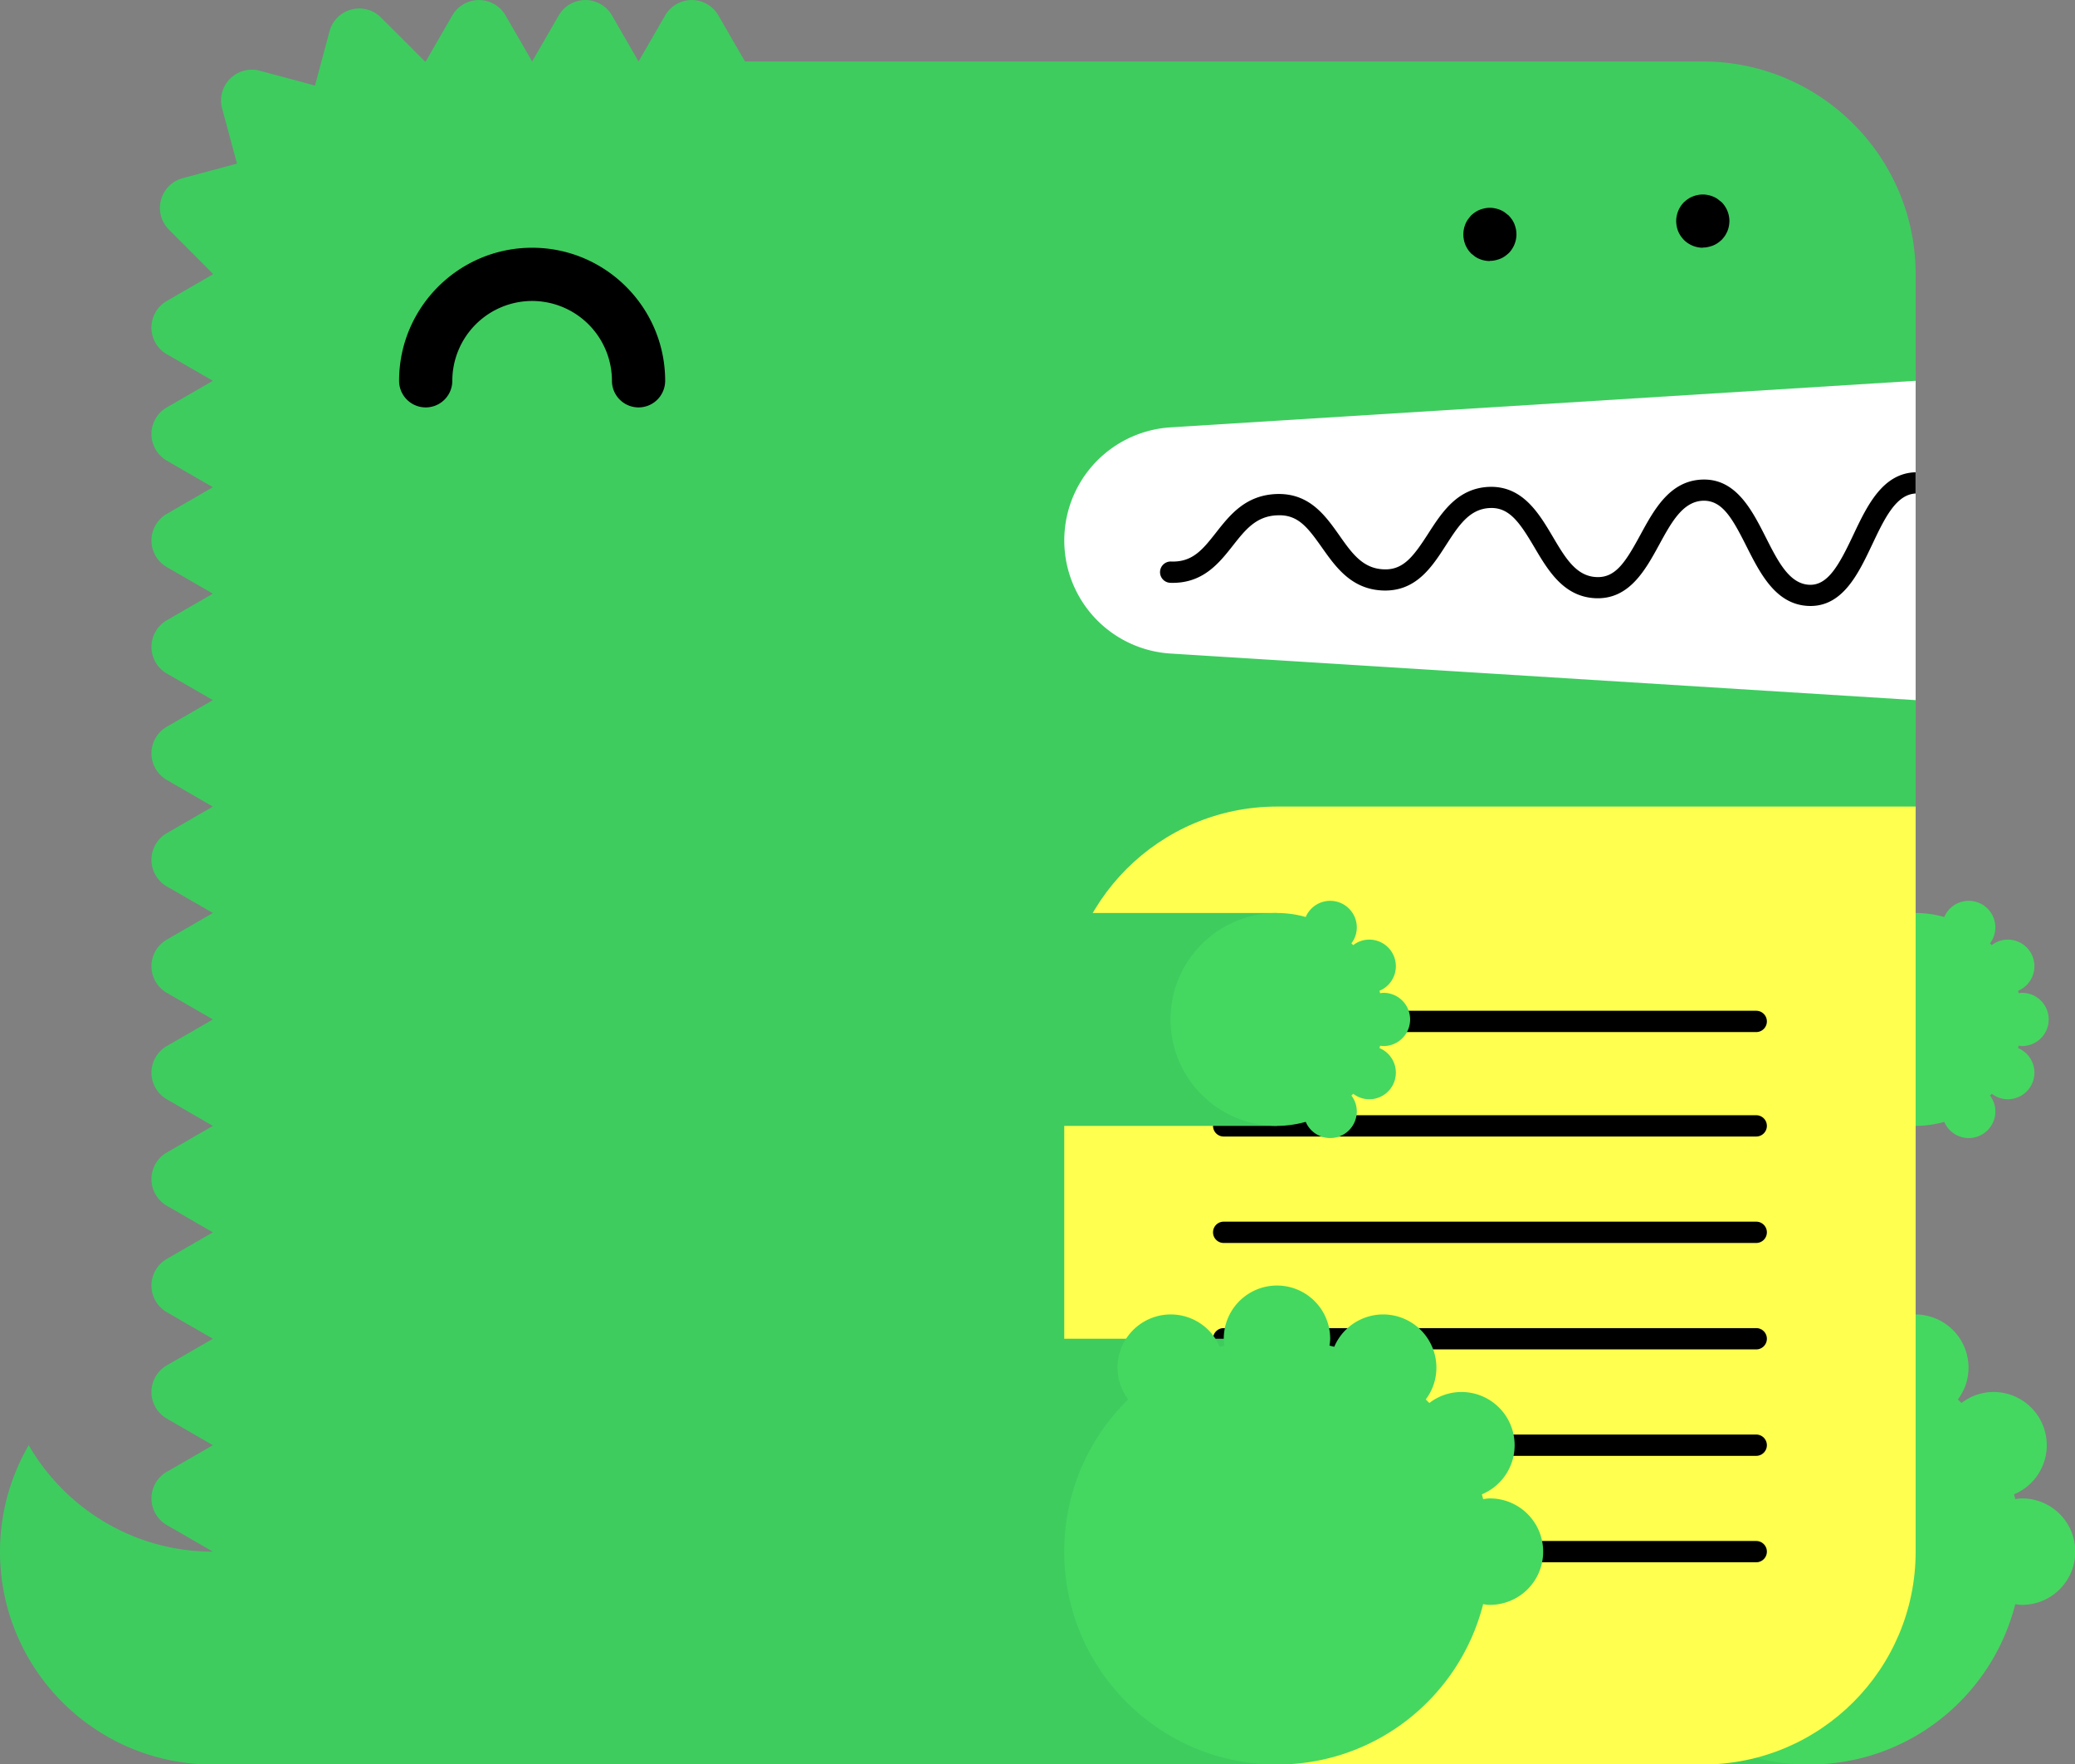
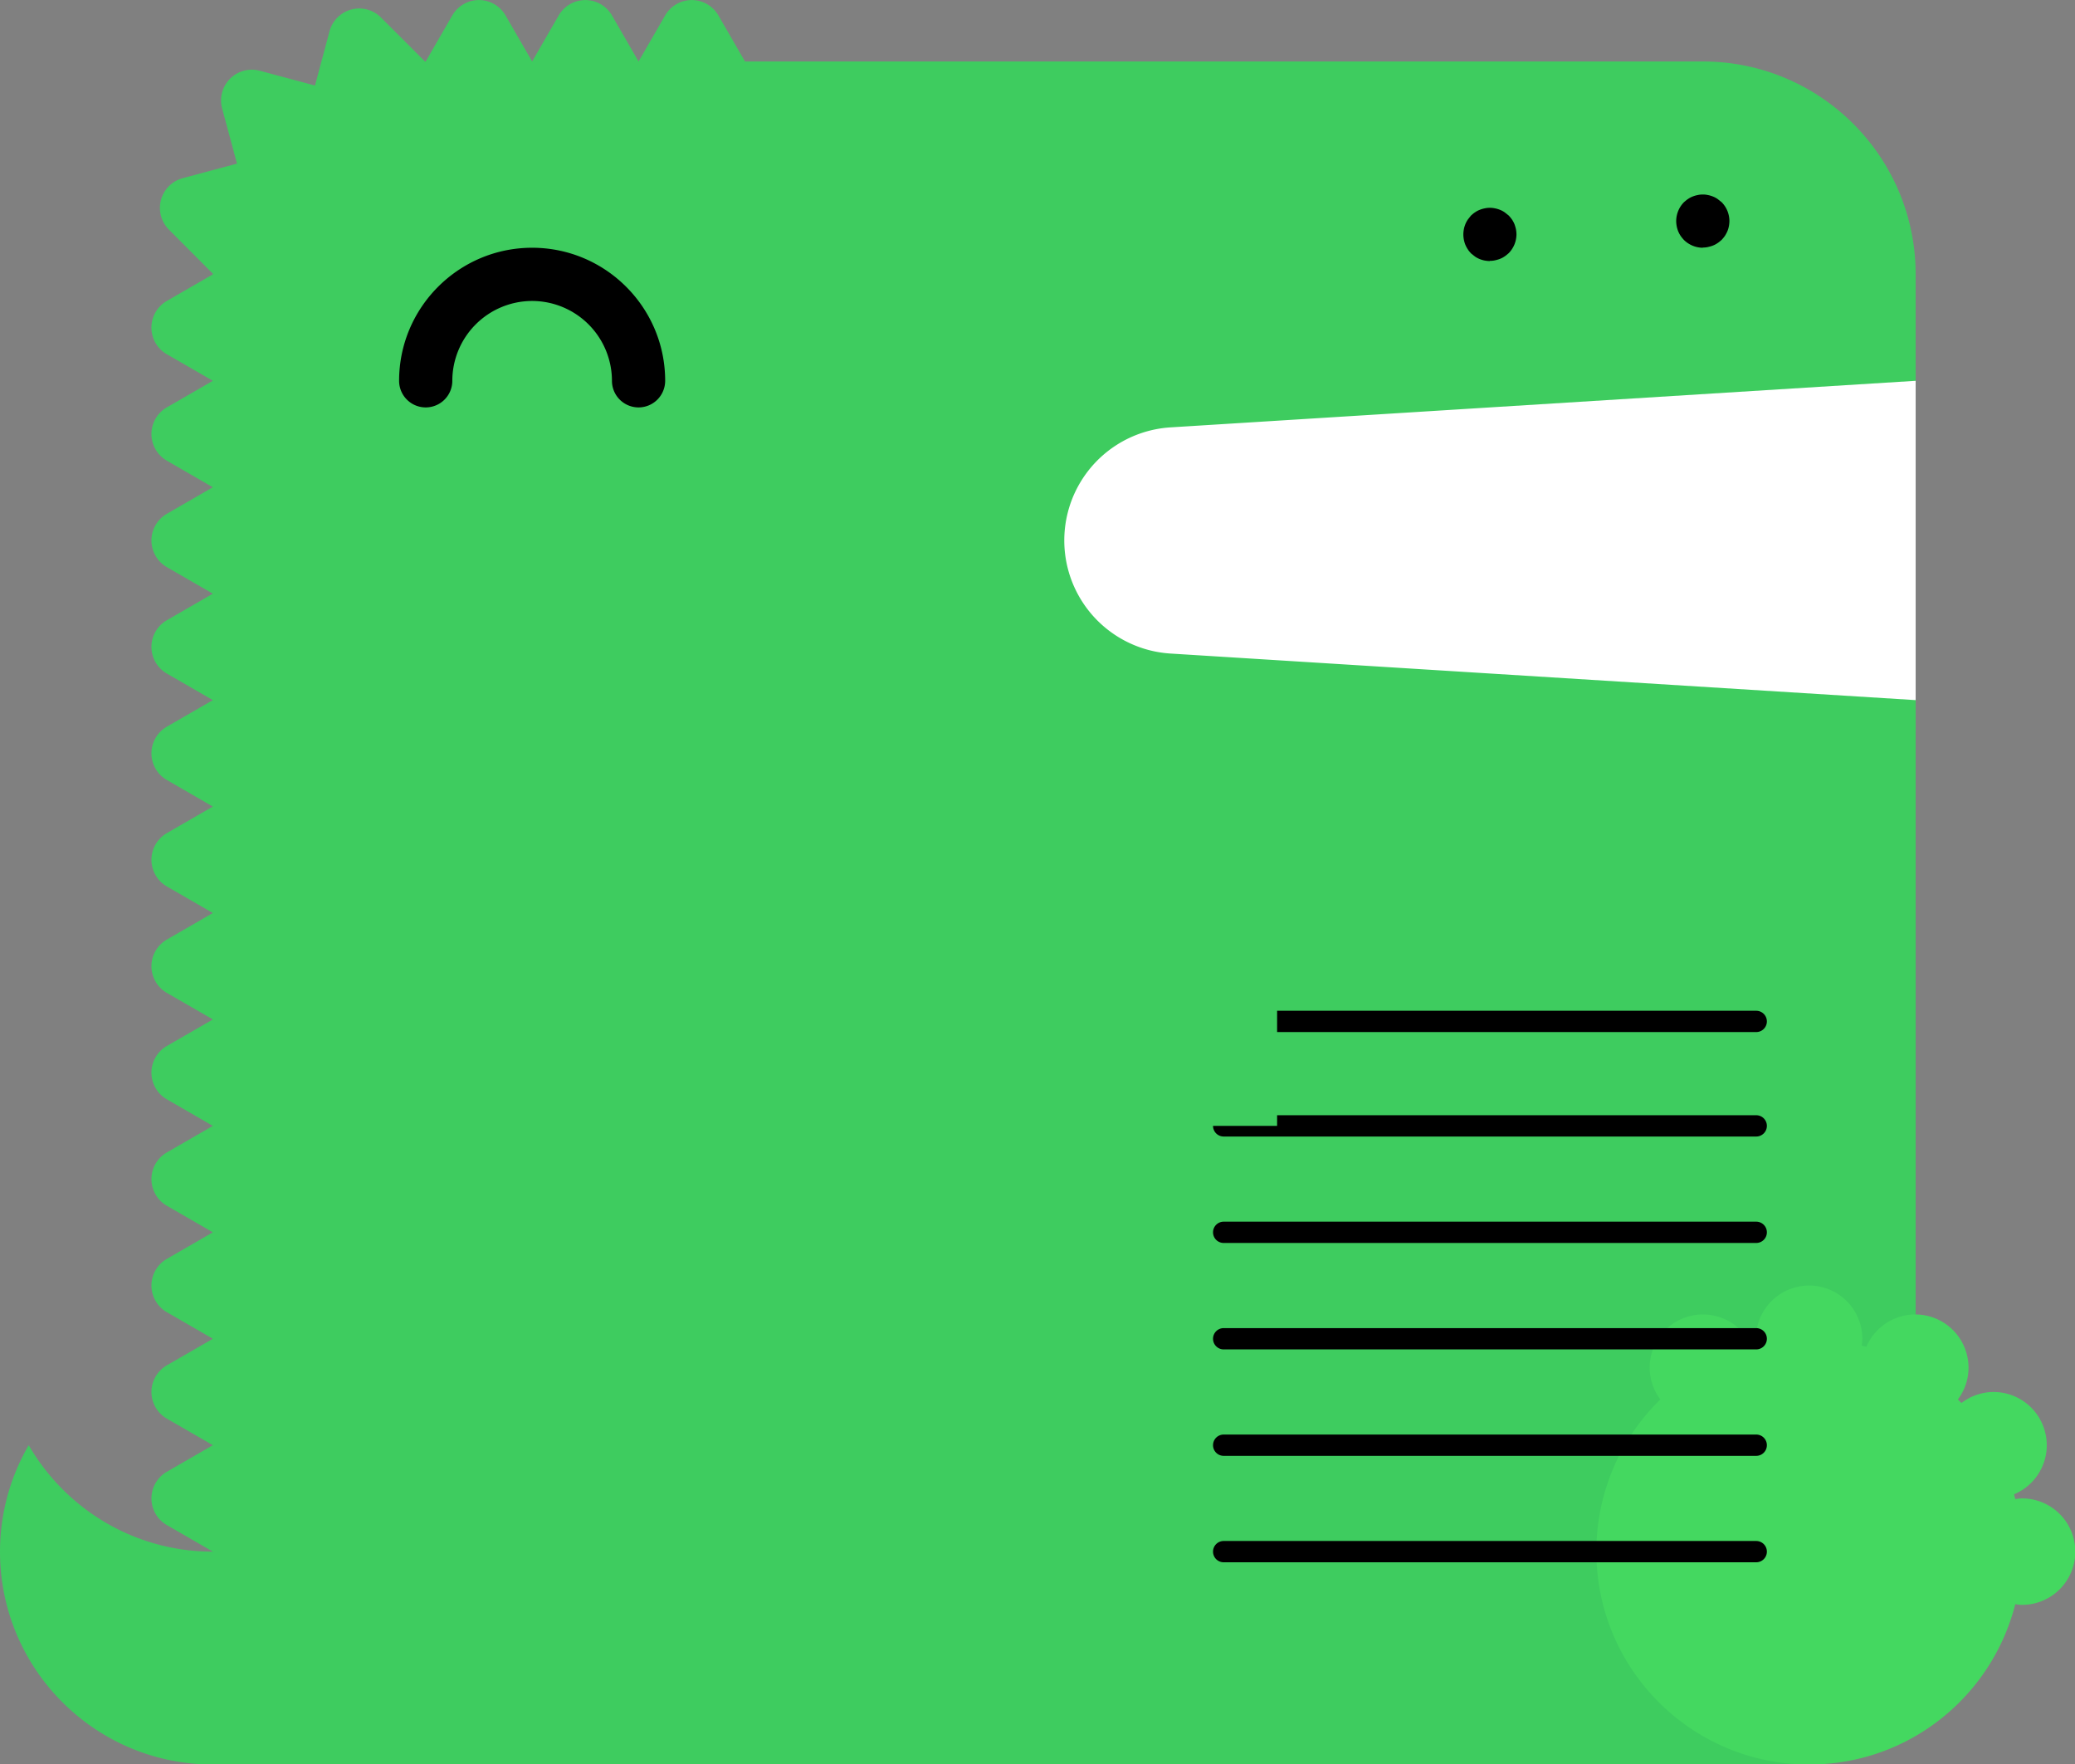
<svg xmlns="http://www.w3.org/2000/svg" xmlns:xlink="http://www.w3.org/1999/xlink" viewBox="0 0 256 217.631" fill="currentColor" aria-hidden="true">
  <rect x="0" y="0" width="256" height="217.631" fill="#808080" stroke="none" />
  <g fill-rule="evenodd" transform="translate(-3.938 -22.615) scale(1.313)">
    <path fill="#fff" d="M99 52h84v34H99z" />
    <g fill="#3ecc5f">
      <path d="M23 163c-7.398 0-13.843-4.027-17.303-10A19.886 19.886 0 003 163c0 11.046 8.954 20 20 20h20v-20H23z" />
      <path d="M112.98 57.376L183 53V43c0-11.046-8.955-20-20-20H73l-2.5-4.33a2.89 2.89 0 00-5 0L63 23l-2.5-4.33a2.89 2.89 0 00-5 0L53 23l-2.5-4.33a2.89 2.89 0 00-5 0L43 23c-.022 0-.043.003-.065.003l-4.142-4.14a2.89 2.89 0 00-4.829 1.294l-1.368 5.104-5.193-1.392a2.89 2.89 0 00-3.535 3.536l1.4 5.193-5.103 1.367a2.89 2.89 0 00-1.295 4.83L23 42.937l-.002.064-4.33 2.5a2.89 2.89 0 000 5L23 53l-4.33 2.5a2.89 2.89 0 000 5L23 63l-4.33 2.5a2.89 2.89 0 000 5L23 73l-4.33 2.5a2.89 2.89 0 000 5L23 83l-4.33 2.5a2.89 2.89 0 000 5L23 93l-4.33 2.5a2.89 2.89 0 000 5L23 103l-4.33 2.5a2.89 2.89 0 000 5L23 113l-4.33 2.5a2.89 2.89 0 000 5L23 123l-4.33 2.5a2.89 2.89 0 000 5L23 133l-4.33 2.5a2.89 2.89 0 000 5L23 143l-4.33 2.5a2.89 2.89 0 000 5L23 153l-4.33 2.5a2.89 2.89 0 000 5L23 163c0 11.046 8.954 20 20 20h120c11.045 0 20-8.954 20-20V83l-70.02-4.376a10.645 10.645 0 010-21.248" />
      <path d="M143 183h30v-40h-30z" />
    </g>
    <path fill="#44d860" d="M193 158c-.22 0-.428.037-.64.064l-.116-.45a4.997 4.997 0 003.075-4.613 5 5 0 00-5-5 4.96 4.96 0 00-3.016 1.036l-.335-.336c.627-.836 1-1.862 1-2.987a5 5 0 00-9.599-1.959l-.445-.115c.027-.2.064-.42.064-.64a5 5 0 10-10 0c0 .22.037.428.064.64l-.445.115a5 5 0 00-9.599 1.959 5.02 5.02 0 001 2.987A19.93 19.93 0 00153 163c0 11.046 8.954 20 20 20 9.34 0 17.16-6.4 19.36-15.064.2.027.42.064.64.064a5 5 0 100-10" />
    <path fill="#3ecc5f" d="M153 123h30v-20h-30z" />
    <use fill="#44d860" xlink:href="#A" />
    <path d="M63 55.5a2.5 2.5 0 01-2.5-2.5 7.51 7.51 0 00-7.5-7.5 7.51 7.51 0 00-7.5 7.5 2.5 2.5 0 11-5 0c0-6.893 5.607-12.5 12.5-12.5S65.5 46.107 65.5 53a2.5 2.5 0 01-2.5 2.5" />
-     <path fill="#ffff50" d="M103 183h60c11.046 0 20-8.954 20-20V93h-60c-11.046 0-20 8.954-20 20v70z" />
    <use xlink:href="#B" />
    <use y="20" xlink:href="#B" />
    <use y="40" xlink:href="#B" />
    <use y="-9.814" xlink:href="#B" />
    <use y="10" xlink:href="#B" />
    <use y="30" xlink:href="#B" />
-     <path d="M183 61.6c-.012 0-.022-.006-.034-.005-3.1.105-4.552 3.196-5.842 5.923-1.346 2.85-2.387 4.703-4.093 4.647-1.9-.068-2.97-2.202-4.113-4.46-1.314-2.593-2.814-5.535-5.963-5.425-3.046.104-4.513 2.794-5.807 5.167-1.377 2.528-2.314 4.065-4.12 3.994-1.927-.07-2.95-1.805-4.136-3.813-1.32-2.236-2.848-4.75-5.936-4.664-2.994.103-4.465 2.385-5.763 4.4-1.373 2.13-2.335 3.428-4.165 3.35-1.973-.07-2.992-1.5-4.17-3.177-1.324-1.873-2.816-3.993-5.895-3.9-2.928.1-4.4 1.97-5.696 3.618-1.232 1.564-2.194 2.802-4.23 2.724a1 1 0 10-.072 2c3.017.1 4.545-1.8 5.872-3.487 1.177-1.496 2.193-2.787 4.193-2.855 1.926-.082 2.83 1.115 4.195 3.045 1.297 1.834 2.77 3.914 5.73 4.02 3.103.104 4.596-2.215 5.918-4.267 1.182-1.834 2.202-3.417 4.15-3.484 1.793-.067 2.77 1.35 4.145 3.68 1.297 2.197 2.766 4.686 5.787 4.796 3.125.108 4.634-2.62 5.95-5.035 1.14-2.088 2.214-4.06 4.12-4.126 1.793-.042 2.728 1.595 4.1 4.33 1.292 2.553 2.757 5.445 5.825 5.556l.17.003c3.064 0 4.518-3.075 5.805-5.794 1.14-2.4 2.217-4.68 4.067-4.773v-2z" />
-     <path fill="#3ecc5f" d="M83 183h40v-40H83z" />
-     <path fill="#44d860" d="M143 158c-.22 0-.428.037-.64.064l-.116-.45a4.997 4.997 0 003.075-4.613 5 5 0 00-5-5 4.96 4.96 0 00-3.016 1.036l-.335-.336c.627-.836 1-1.862 1-2.987a5 5 0 00-9.599-1.959l-.445-.115c.027-.2.064-.42.064-.64a5 5 0 10-10 0c0 .22.037.428.064.64l-.445.115a5 5 0 00-9.599 1.959 5.02 5.02 0 001 2.987A19.93 19.93 0 00103 163c0 11.046 8.954 20 20 20 9.34 0 17.16-6.4 19.36-15.064.2.027.42.064.64.064a5 5 0 100-10" />
    <path fill="#3ecc5f" d="M83 123h40v-20H83z" />
    <use x="-60" fill="#44d860" xlink:href="#A" />
    <path d="M143 41.75a2.92 2.92 0 01-.5-.05 2.52 2.52 0 01-.47-.14c-.15-.06-.3-.14-.43-.23l-.38-.3c-.1-.12-.22-.24-.3-.38a2.63 2.63 0 01-.231-.43 2.62 2.62 0 01-.139-.47c-.03-.16-.05-.33-.05-.5s.02-.33.05-.5.08-.3.14-.47a2.63 2.63 0 01.231-.43l.3-.38c.12-.1.25-.22.38-.3a1.99 1.99 0 01.43-.23 2.52 2.52 0 01.47-.14c.32-.07.65-.07.98 0 .16.03.32.08.47.14s.3.14.43.23l.38.3a3.68 3.68 0 01.31.38 2.55 2.55 0 01.23.43c.06.16.1.3.14.47a2.81 2.81 0 01.05.49 2.55 2.55 0 01-.73 1.77c-.12.1-.25.22-.38.3a1.99 1.99 0 01-.43.23c-.15.06-.3.1-.47.14a2.07 2.07 0 01-.5.05M163 40.5a2.55 2.55 0 01-1.77-.73 3.68 3.68 0 01-.31-.38 2.63 2.63 0 01-.231-.43 2.62 2.62 0 01-.139-.47c-.03-.16-.05-.33-.05-.5a2.55 2.55 0 01.73-1.77c.12-.1.25-.22.38-.3a1.99 1.99 0 01.43-.23 2.52 2.52 0 01.47-.14c.32-.07.66-.07.98 0 .16.03.32.08.47.14s.3.14.43.23l.38.3a2.53 2.53 0 01.73 1.77 2.81 2.81 0 01-.05.49c-.03.16-.08.32-.14.47a3.55 3.55 0 01-.23.43 3.68 3.68 0 01-.31.38c-.12.1-.25.22-.38.3a1.99 1.99 0 01-.43.23c-.15.06-.3.1-.47.14a2.07 2.07 0 01-.5.05" />
  </g>
  <defs>
-     <path id="A" d="M193 115.5a2.5 2.5 0 100-5c-.1 0-.214.02-.32.032l-.058-.225a2.5 2.5 0 00-.963-4.807 2.47 2.47 0 00-1.508.518l-.168-.168a2.47 2.47 0 00.506-1.494 2.5 2.5 0 00-4.8-.979 9.965 9.965 0 00-2.7-.377c-5.522 0-10 4.478-10 10s4.478 10 10 10c.934 0 1.833-.138 2.7-.377a2.5 2.5 0 004.8-.979c0-.563-.192-1.077-.506-1.494.057-.055.113-.1.168-.168a2.48 2.48 0 001.508.518 2.5 2.5 0 00.963-4.807l.058-.225c.105.013.2.032.32.032" />
    <path id="B" d="M168.02 124h-50.04a1 1 0 110-2h50.04a1 1 0 110 2" />
  </defs>
</svg>